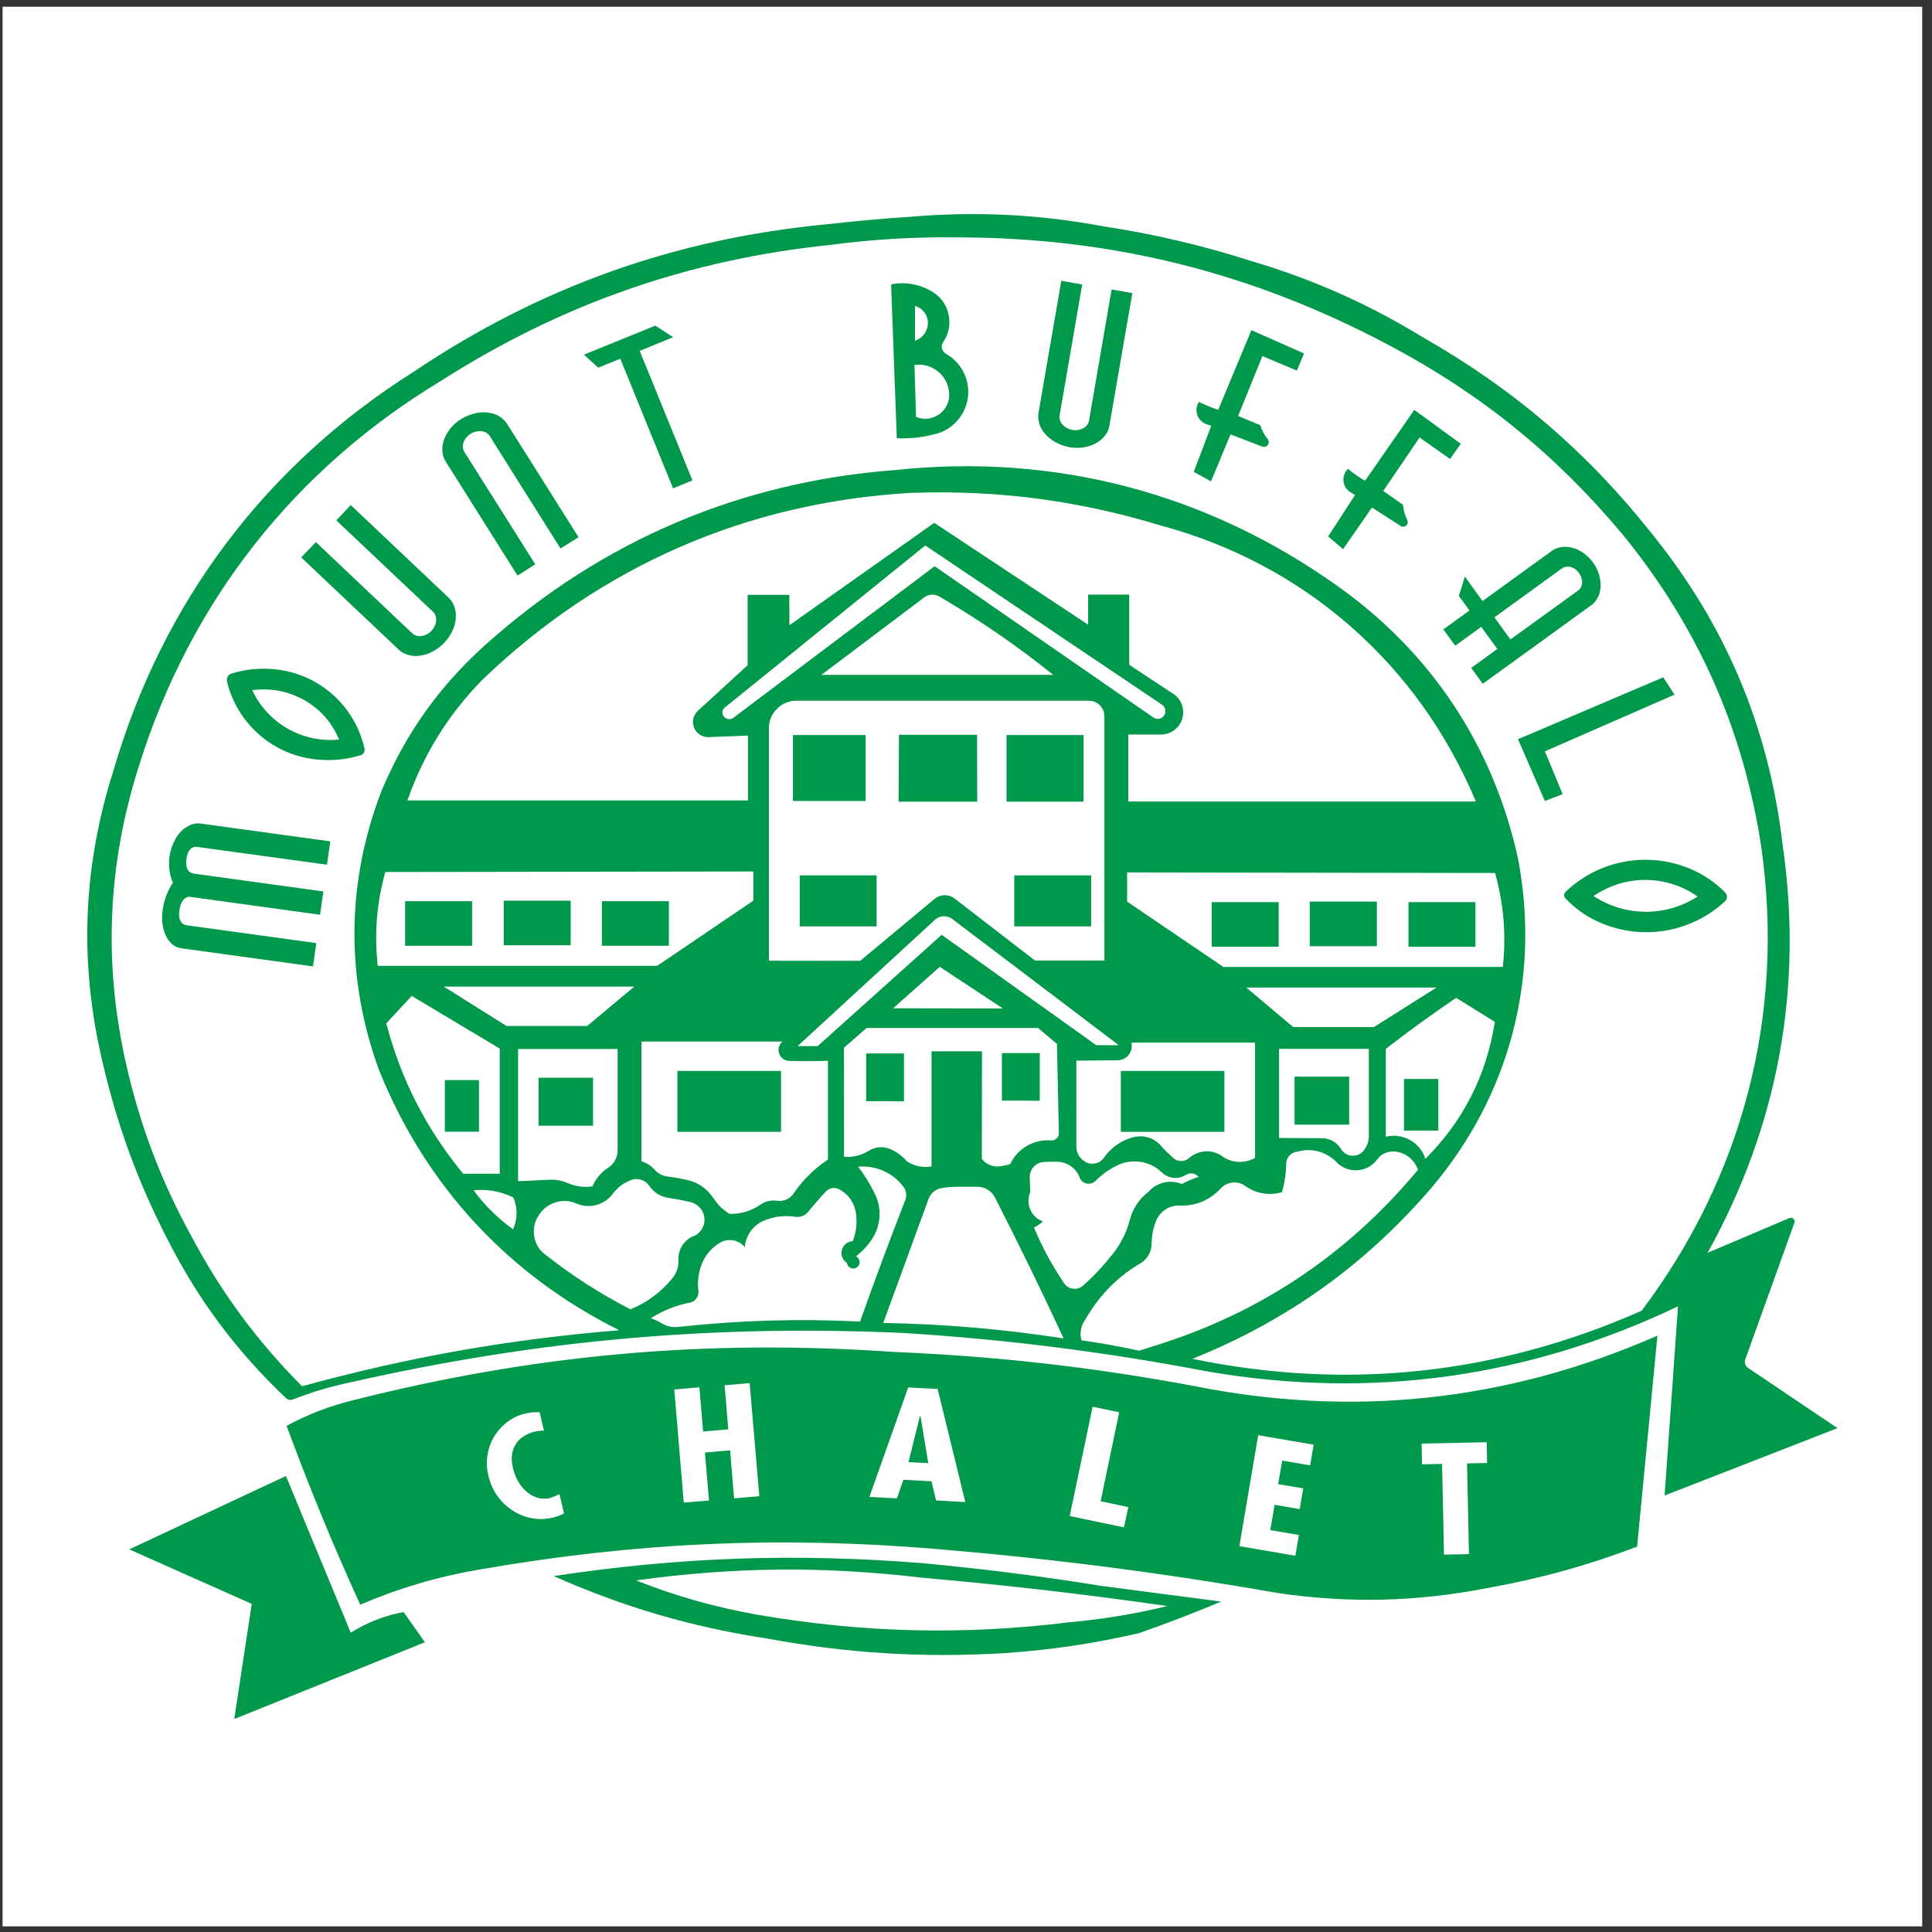
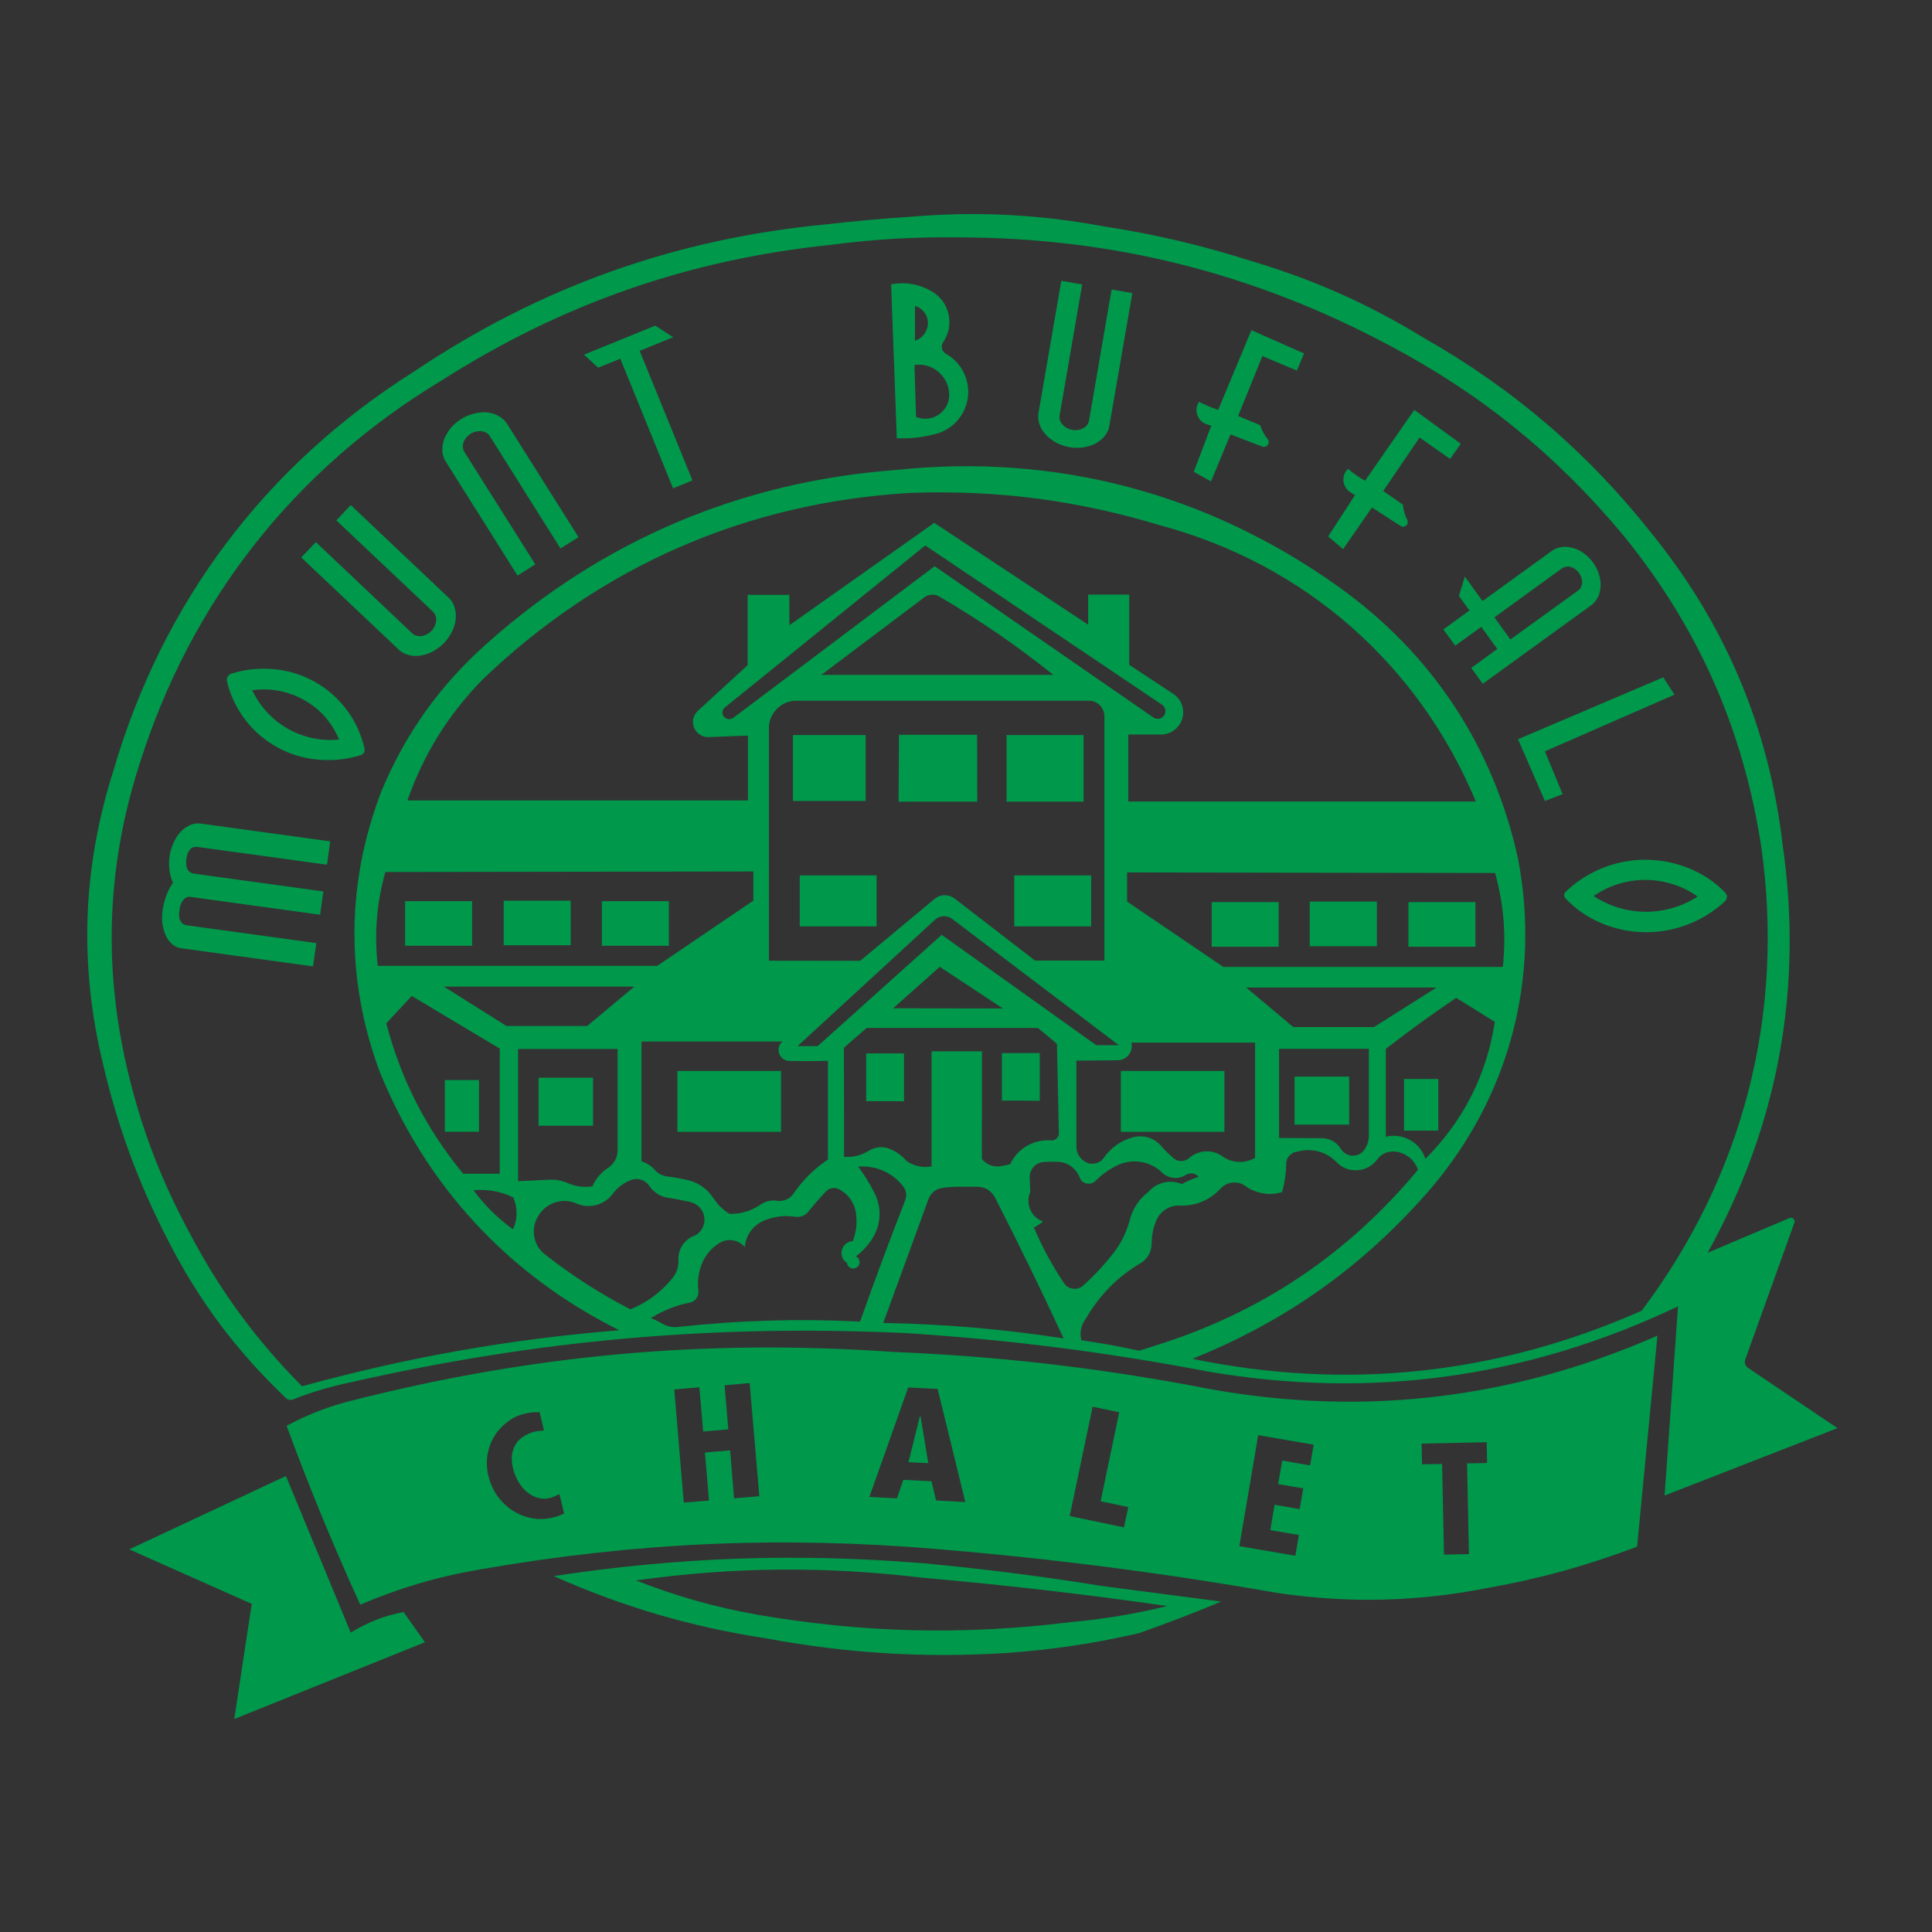
<svg xmlns="http://www.w3.org/2000/svg" width="194pt" height="194pt" viewBox="0 0 194 194" version="1.1">
  <rect x="0" y="0" width="194" height="194" fill="#333333" stroke="none" />
  <g id="surface1">
-     <path style=" stroke:none;fill-rule:evenodd;fill:rgb(100%,100%,100%);fill-opacity:1;" d="M 0.258 0.676 L 193.016 0.676 L 193.016 193.434 L 0.258 193.434 L 0.258 0.676 " />
    <path style=" stroke:none;fill-rule:evenodd;fill:rgb(0%,59.599%,29.399%);fill-opacity:1;" d="M 28.711 148.211 L 35.219 163.941 C 36.895 162.906 38.594 162.238 40.527 161.871 L 42.668 164.906 L 23.523 172.613 L 25.277 161.051 L 12.98 155.578 Z M 92.613 158.426 C 82.77 157.254 73.672 157.336 63.867 158.695 C 67.926 160.289 71.766 161.379 76.055 162.141 C 86.73 163.969 96.699 164.211 107.453 162.891 C 110.844 162.578 113.91 162.074 117.219 161.27 C 108.789 160.059 101.098 159.172 92.613 158.426 Z M 92.695 156.969 C 98.891 157.555 104.5 158.262 110.641 159.254 L 122.625 160.82 C 119.82 161.992 117.246 162.984 114.371 163.992 C 109.812 165.043 105.574 165.668 100.906 165.996 C 92.652 166.484 85.098 166.023 76.969 164.523 C 69.383 163.355 62.629 161.379 55.602 158.262 C 68.254 156.34 79.949 155.945 92.695 156.969 Z M 54.188 141.812 C 53.711 141.785 53.246 141.824 52.785 141.934 C 51.898 142.125 51.137 142.547 50.457 143.203 C 49.789 143.855 49.324 144.617 49.082 145.504 C 48.836 146.387 48.82 147.273 49.039 148.184 C 49.285 149.207 49.746 150.078 50.414 150.785 C 51.082 151.508 51.859 151.996 52.742 152.281 C 53.613 152.57 54.5 152.609 55.371 152.418 C 55.836 152.324 56.258 152.176 56.637 151.969 L 56.176 150.035 C 55.793 150.215 55.465 150.352 55.207 150.43 C 54.637 150.555 54.09 150.484 53.574 150.242 C 53.043 149.98 52.605 149.602 52.254 149.098 C 51.898 148.594 51.668 148.062 51.531 147.504 C 51.34 146.742 51.34 146.102 51.531 145.57 C 51.723 145.027 52.023 144.617 52.43 144.332 C 52.84 144.047 53.262 143.855 53.695 143.758 C 53.996 143.691 54.309 143.652 54.621 143.652 Z M 67.707 139.523 L 68.66 150.883 L 71.195 150.676 L 70.785 145.855 L 73.316 145.637 L 73.711 150.457 L 76.246 150.242 L 75.277 138.883 L 72.762 139.102 L 73.129 143.527 L 70.609 143.746 L 70.227 139.305 Z M 109.715 141.254 L 107.414 152.23 L 112.859 153.371 L 113.297 151.332 L 110.52 150.746 L 112.383 141.812 Z M 126.34 144.113 L 124.449 155.254 L 130.07 156.219 L 130.426 154.137 L 127.555 153.645 L 127.988 151.098 L 130.508 151.535 L 130.863 149.453 L 128.344 149.027 L 128.754 146.66 L 131.555 147.148 L 131.91 145.066 Z M 142.75 144.957 L 142.789 147.039 L 144.805 147 L 144.996 156.109 L 147.504 156.055 L 147.312 146.945 L 149.324 146.906 L 149.285 144.82 Z M 93.211 146.918 L 91.223 146.824 L 92.367 142.219 L 92.438 142.234 Z M 91.195 139.32 L 87.301 150.309 L 90.066 150.457 L 90.707 148.594 L 93.539 148.742 L 93.988 150.664 L 96.93 150.828 L 94.152 139.469 Z M 166.43 134.117 L 164.387 155.305 C 159.391 157.199 154.691 158.508 149.434 159.445 C 142.285 160.848 135.547 161.012 128.328 159.965 C 116.645 157.922 105.957 156.547 94.137 155.551 C 78.344 154.219 63.828 154.871 48.207 157.594 C 43.945 158.316 40.148 159.445 36.172 161.133 C 33.406 155.062 31.094 149.438 28.777 143.172 C 30.941 142.016 33.039 141.199 35.422 140.613 C 53.668 135.996 70.961 134.445 89.738 135.754 C 100.09 136.188 109.469 137.25 119.656 139.129 C 135.766 142.398 151.395 140.723 166.43 134.117 Z M 91.469 49.492 C 75.02 50.43 60.34 56.828 48.453 68.242 C 44.996 71.781 42.559 75.703 40.91 80.371 L 75.102 80.371 L 75.102 73.863 L 71.168 74.016 C 70.527 74.043 69.941 73.66 69.695 73.074 C 69.449 72.488 69.613 71.809 70.078 71.371 L 75.074 66.797 L 75.074 59.73 L 79.254 59.73 L 79.27 62.781 L 93.812 52.5 L 109.266 62.727 L 109.266 59.703 L 113.391 59.703 L 113.391 66.758 L 117.789 69.656 C 118.621 70.188 119.004 71.223 118.715 72.16 C 118.445 73.102 117.559 73.758 116.578 73.758 L 113.297 73.758 L 113.297 80.48 L 148.195 80.48 C 142.41 66.648 130.973 56.625 116.484 52.746 C 108.137 50.227 100.172 49.191 91.469 49.492 Z M 92.91 54.773 L 72.801 71.031 C 72.652 71.141 72.57 71.289 72.543 71.469 C 72.527 71.66 72.582 71.82 72.691 71.957 C 72.812 72.094 72.965 72.191 73.141 72.203 C 73.316 72.23 73.48 72.191 73.633 72.082 L 93.852 56.855 L 115.789 72.027 C 115.965 72.16 116.172 72.203 116.375 72.176 C 116.578 72.148 116.754 72.027 116.879 71.863 C 117 71.688 117.055 71.48 117.016 71.277 C 116.988 71.074 116.863 70.895 116.699 70.773 Z M 92.734 60.043 L 82.48 67.766 L 105.766 67.766 C 102.035 64.781 98.441 62.316 94.316 59.895 C 93.812 59.609 93.172 59.66 92.734 60.043 Z M 108.805 73.809 L 108.805 80.496 L 101.07 80.496 L 101.07 73.809 Z M 98.113 73.781 L 98.129 80.496 L 90.23 80.496 L 90.27 73.781 Z M 79.621 73.809 L 86.922 73.809 L 86.922 80.43 L 79.621 80.43 Z M 80.305 87.902 L 88.023 87.902 L 88.023 93.023 L 80.305 93.023 Z M 101.844 87.902 L 109.566 87.902 L 109.566 93.023 L 101.844 93.023 Z M 109.348 70.363 L 79.965 70.363 C 79.227 70.363 78.547 70.637 78.031 71.168 C 77.496 71.688 77.211 72.352 77.211 73.09 L 77.211 96.469 L 86.375 96.48 L 93.895 90.219 C 94.465 89.781 95.27 89.781 95.852 90.219 L 103.93 96.453 L 110.898 96.453 L 110.898 71.93 C 110.898 71.508 110.734 71.129 110.449 70.828 C 110.152 70.527 109.77 70.363 109.348 70.363 Z M 50.578 90.438 L 57.305 90.438 L 57.305 94.914 L 50.578 94.914 Z M 40.68 90.492 L 47.406 90.492 L 47.406 94.969 L 40.68 94.969 Z M 60.438 90.492 L 67.164 90.492 L 67.164 94.969 L 60.438 94.969 Z M 38.691 87.562 C 37.82 90.711 37.574 93.73 37.93 96.984 L 65.992 96.984 L 75.648 90.438 L 75.648 87.508 Z M 95.637 92.289 C 95.133 91.895 94.41 91.906 93.918 92.328 L 80.086 105.047 L 82.102 105.047 L 94.559 93.867 L 110.082 104.953 L 112.344 104.953 Z M 94.367 97.082 L 89.684 101.246 L 100.699 101.262 Z M 140.98 108.344 L 144.426 108.344 L 144.426 113.531 L 140.98 113.531 Z M 146.223 100.199 C 143.742 101.875 141.539 103.48 139.156 105.32 L 139.156 114.145 C 139.984 113.938 140.828 114.062 141.578 114.469 C 142.328 114.891 142.871 115.547 143.129 116.363 C 146.941 112.551 149.285 107.934 150.102 102.609 Z M 63.691 99.07 L 44.574 99.07 L 50.852 103.02 L 58.965 103.02 Z M 44.668 108.453 L 48.098 108.453 L 48.098 113.641 L 44.668 113.641 Z M 41.344 100.008 L 38.785 102.758 C 40.285 108.438 42.777 113.312 46.508 117.859 L 50.184 117.859 L 50.184 105.293 Z M 86.977 105.781 L 90.773 105.781 L 90.773 110.59 C 89.469 110.574 88.281 110.562 86.977 110.574 Z M 100.605 105.742 L 104.406 105.742 L 104.406 110.535 C 103.098 110.52 101.914 110.508 100.605 110.52 Z M 94.629 103.223 L 87.016 103.223 L 84.742 105.211 L 84.758 116.156 C 85.641 116.227 86.473 116.023 87.234 115.559 C 87.902 115.137 88.703 115.082 89.426 115.395 C 90.066 115.68 90.598 116.078 91.059 116.609 C 91.797 117.098 92.652 117.273 93.539 117.125 L 93.539 105.566 L 98.605 105.566 L 98.59 116.363 C 99.012 116.906 99.652 117.18 100.332 117.125 C 100.715 117.07 101.07 117.004 101.438 116.895 C 102.172 115.328 103.793 114.387 105.52 114.512 C 105.727 114.539 105.941 114.469 106.094 114.32 C 106.258 114.172 106.34 113.965 106.324 113.746 L 106.133 104.816 L 104.227 103.223 Z M 122.949 107.539 L 122.949 113.652 L 112.547 113.652 L 112.547 107.539 Z M 113.609 104.691 C 113.703 105.113 113.621 105.566 113.352 105.906 C 113.078 106.258 112.672 106.465 112.234 106.465 L 108.082 106.504 L 108.082 115.152 C 108.094 115.777 108.422 116.336 108.953 116.648 C 109.266 116.84 109.621 116.906 109.973 116.824 C 110.328 116.758 110.629 116.566 110.832 116.266 C 111.555 115.246 112.535 114.539 113.73 114.211 C 114.781 113.91 115.883 114.238 116.594 115.07 C 116.988 115.52 117.383 115.898 117.832 116.293 C 118.051 116.484 118.32 116.594 118.621 116.582 C 118.906 116.582 119.18 116.484 119.395 116.293 C 120.297 115.492 121.629 115.383 122.637 116.035 C 123.617 116.797 124.953 116.879 126.027 116.266 L 126.027 104.691 Z M 135.477 108.109 L 135.477 112.93 L 129.992 112.93 L 129.992 108.109 Z M 128.438 105.32 L 128.438 114.266 L 132.715 114.293 C 133.504 114.281 134.238 114.688 134.648 115.367 C 134.906 115.789 135.344 116.051 135.848 116.051 C 136.336 116.051 136.785 115.805 137.043 115.383 C 137.316 114.973 137.453 114.539 137.453 114.047 L 137.453 105.32 Z M 78.426 107.539 L 78.426 113.652 L 68.02 113.652 L 68.02 107.539 Z M 64.414 104.586 L 64.414 116.609 C 64.945 116.785 65.379 117.059 65.746 117.465 C 66.074 117.848 66.508 118.066 67.012 118.133 C 67.805 118.227 68.496 118.363 69.273 118.555 C 70.215 118.828 70.988 119.387 71.547 120.188 C 71.793 120.543 72.023 120.844 72.309 121.156 C 72.609 121.441 72.91 121.672 73.25 121.891 C 74.379 121.918 75.414 121.605 76.34 120.977 C 76.832 120.625 77.402 120.488 78.004 120.57 C 78.602 120.664 79.199 120.449 79.594 119.973 C 80.562 118.539 81.707 117.398 83.137 116.43 L 83.137 106.52 C 81.816 106.559 80.617 106.559 79.297 106.531 C 78.832 106.543 78.41 106.258 78.246 105.809 C 78.082 105.375 78.207 104.883 78.574 104.586 Z M 59.551 108.219 L 59.551 113.039 L 54.078 113.039 L 54.078 108.219 Z M 52.023 105.332 L 52.023 118.609 L 55.195 118.461 C 55.82 118.434 56.406 118.539 56.977 118.785 C 57.781 119.141 58.613 119.25 59.484 119.129 C 59.824 118.363 60.328 117.75 61.023 117.289 C 61.66 116.895 62.043 116.199 62.016 115.449 L 62.016 105.332 Z M 130.277 115.641 C 129.949 115.668 129.676 115.816 129.473 116.051 C 129.254 116.281 129.145 116.582 129.16 116.895 C 129.133 117.875 128.996 118.758 128.738 119.711 C 127.457 120.078 126.137 119.863 125.047 119.098 C 124.664 118.812 124.23 118.703 123.77 118.746 C 123.289 118.801 122.883 119.004 122.57 119.344 C 121.508 120.504 120.062 121.113 118.484 121.059 C 117.41 120.992 116.402 121.672 116.047 122.707 C 115.773 123.402 115.652 124.098 115.637 124.844 C 115.652 125.621 115.285 126.316 114.656 126.766 C 112.246 128.168 110.395 130.047 109.008 132.457 C 108.543 133.07 108.395 133.832 108.586 134.582 C 110.586 134.867 112.398 135.195 114.387 135.629 C 114.918 135.453 115.395 135.305 115.926 135.141 C 126.52 131.859 135.289 125.988 142.383 117.465 C 142.039 116.473 141.184 115.762 140.137 115.641 C 139.426 115.547 138.719 115.832 138.297 116.418 C 137.82 117.07 137.098 117.465 136.297 117.508 C 135.477 117.559 134.73 117.262 134.172 116.66 C 133.148 115.629 131.664 115.246 130.277 115.641 Z M 112.086 117.07 C 111.281 117.48 110.613 117.969 109.973 118.609 C 109.742 118.828 109.414 118.91 109.102 118.84 C 108.789 118.773 108.531 118.555 108.422 118.254 C 108.066 117.301 107.156 116.66 106.148 116.66 C 105.711 116.648 105.316 116.648 104.883 116.676 C 104.461 116.691 104.09 116.852 103.805 117.152 C 103.531 117.453 103.383 117.82 103.398 118.242 L 103.453 119.699 C 103.207 120.27 103.207 120.883 103.453 121.457 C 103.695 122.027 104.145 122.449 104.73 122.652 C 104.445 122.898 104.16 123.09 103.82 123.254 C 104.676 125.281 105.629 127.039 106.855 128.863 C 107.074 129.176 107.398 129.367 107.77 129.406 C 108.148 129.449 108.516 129.324 108.789 129.066 C 110 127.977 111.008 126.875 111.988 125.582 C 112.672 124.641 113.133 123.66 113.434 122.543 C 113.73 121.375 114.371 120.406 115.324 119.672 C 116.156 118.719 117.504 118.406 118.676 118.895 C 119.234 118.594 119.766 118.363 120.363 118.172 C 120.199 117.984 119.996 117.875 119.738 117.832 C 119.492 117.805 119.262 117.859 119.043 117.996 C 118.293 118.461 117.301 118.352 116.672 117.723 C 115.449 116.555 113.598 116.281 112.086 117.07 Z M 86.172 117.152 C 86.797 117.984 87.301 118.785 87.766 119.711 C 88.57 121.211 88.5 122.992 87.562 124.422 C 87.109 125.105 86.609 125.648 85.953 126.152 C 86.16 126.25 86.293 126.453 86.32 126.684 C 86.336 126.902 86.238 127.121 86.051 127.258 C 85.859 127.391 85.629 127.418 85.422 127.324 C 85.207 127.23 85.07 127.039 85.043 126.805 C 84.605 126.535 84.402 126.004 84.539 125.5 C 84.676 125.008 85.109 124.656 85.629 124.629 C 85.98 123.715 86.09 122.805 85.953 121.836 C 85.805 120.773 85.164 119.875 84.211 119.398 C 83.777 119.195 83.246 119.289 82.918 119.656 C 82.277 120.34 81.734 120.965 81.148 121.688 C 80.836 122.066 80.371 122.246 79.895 122.191 C 78.793 122.012 77.758 122.137 76.734 122.559 C 75.633 123.02 74.883 124.027 74.789 125.227 C 74.203 124.52 73.18 124.316 72.379 124.738 C 71.562 125.199 70.949 125.867 70.555 126.723 C 70.145 127.664 70.008 128.617 70.133 129.641 C 70.16 129.91 70.09 130.156 69.926 130.375 C 69.777 130.594 69.547 130.742 69.285 130.797 C 67.859 131.082 66.59 131.586 65.352 132.363 C 65.762 132.512 66.113 132.688 66.496 132.906 C 67 133.207 67.57 133.316 68.172 133.234 C 74.406 132.566 80.113 132.402 86.363 132.703 C 87.859 128.48 89.277 124.684 90.898 120.516 C 91.074 120.051 91.008 119.547 90.707 119.152 C 89.629 117.738 87.941 117.004 86.172 117.152 Z M 63.379 118.488 C 62.613 118.773 61.988 119.25 61.512 119.902 C 60.668 121.02 59.145 121.414 57.863 120.844 C 57.184 120.543 56.445 120.516 55.738 120.746 C 55.031 120.977 54.457 121.43 54.078 122.066 C 53.668 122.695 53.52 123.402 53.641 124.125 C 53.75 124.859 54.117 125.484 54.691 125.934 C 57.469 128.113 60.176 129.855 63.309 131.477 C 64.984 130.781 66.348 129.773 67.488 128.387 C 67.926 127.867 68.145 127.258 68.129 126.574 C 68.035 125.445 68.758 124.383 69.844 124.043 C 70.484 123.66 70.84 122.926 70.719 122.176 C 70.594 121.441 70.023 120.855 69.285 120.691 C 68.551 120.527 67.871 120.395 67.121 120.285 C 66.305 120.16 65.625 119.727 65.16 119.031 C 64.766 118.473 64.02 118.242 63.379 118.488 Z M 96.316 119.168 C 95.73 119.168 95.199 119.195 94.613 119.289 C 93.988 119.371 93.457 119.793 93.238 120.395 L 88.691 132.84 C 94.941 132.961 100.621 133.453 106.801 134.391 C 104.527 129.488 102.363 125.062 99.91 120.242 C 99.57 119.59 98.902 119.168 98.156 119.168 Z M 47.555 119.523 C 48.699 121.074 49.965 122.312 51.516 123.441 C 51.98 122.422 51.992 121.293 51.543 120.242 C 50.277 119.629 48.957 119.387 47.555 119.523 Z M 128.398 90.586 L 128.398 95.066 L 121.672 95.066 L 121.672 90.586 Z M 138.258 90.531 L 138.258 95.012 L 131.516 95.012 L 131.516 90.531 Z M 148.156 90.586 L 148.156 95.066 L 141.43 95.066 L 141.43 90.586 Z M 150.129 87.66 L 113.176 87.605 L 113.176 90.531 L 122.844 97.094 L 150.906 97.094 C 151.246 93.84 151 90.816 150.129 87.66 Z M 125.145 99.164 L 129.855 103.129 L 137.969 103.129 L 144.246 99.164 Z M 167.016 68.012 L 168.145 69.754 L 155.129 75.445 L 156.91 79.746 L 155.129 80.43 L 152.43 74.23 Z M 33.16 84.484 L 32.836 86.828 L 19.816 85.043 C 19.668 85.016 19.531 85.043 19.383 85.086 C 19.34 85.113 19.301 85.125 19.258 85.152 C 19.207 85.18 19.176 85.207 19.137 85.246 C 19.055 85.328 18.988 85.426 18.934 85.52 C 18.906 85.59 18.879 85.645 18.852 85.699 C 18.715 86.078 18.66 86.461 18.715 86.867 C 18.727 87.004 18.754 87.129 18.809 87.25 C 18.836 87.305 18.863 87.359 18.906 87.398 C 18.934 87.453 18.973 87.496 19.016 87.523 C 19.055 87.562 19.098 87.59 19.137 87.617 C 19.246 87.672 19.367 87.715 19.492 87.727 L 32.469 89.512 L 32.141 91.852 L 19.082 90.055 C 19 90.039 18.918 90.055 18.836 90.066 C 18.754 90.098 18.672 90.137 18.605 90.191 C 18.512 90.246 18.441 90.312 18.387 90.395 C 18.32 90.492 18.266 90.574 18.211 90.68 C 18.156 90.789 18.117 90.887 18.09 91.008 C 18.035 91.266 17.992 91.496 17.98 91.758 C 17.98 91.949 17.992 92.125 18.047 92.301 C 18.074 92.383 18.117 92.453 18.156 92.531 C 18.199 92.602 18.238 92.656 18.293 92.711 C 18.348 92.75 18.402 92.793 18.469 92.82 C 18.566 92.875 18.672 92.902 18.781 92.914 L 31.762 94.699 L 31.434 97.039 L 18.172 95.215 C 17.898 95.176 17.668 95.078 17.449 94.93 C 17.203 94.754 17.012 94.547 16.848 94.305 C 16.672 94.02 16.551 93.73 16.453 93.406 C 16.344 93.051 16.289 92.711 16.277 92.344 C 16.266 91.961 16.289 91.594 16.359 91.211 C 16.523 90.258 16.836 89.43 17.367 88.625 C 17.219 88.297 17.109 87.984 17.055 87.633 C 16.848 86.473 17.027 85.344 17.586 84.309 C 17.746 83.996 17.938 83.738 18.184 83.477 C 18.414 83.246 18.66 83.07 18.945 82.922 C 19.082 82.84 19.219 82.797 19.355 82.758 C 19.641 82.676 19.898 82.66 20.184 82.703 Z M 45.008 59.977 C 45.238 60.195 45.418 60.426 45.539 60.711 C 45.676 61.012 45.742 61.309 45.77 61.637 C 45.785 61.992 45.758 62.316 45.676 62.656 C 45.582 63.027 45.445 63.34 45.254 63.664 C 44.871 64.348 44.355 64.879 43.703 65.273 C 43.387 65.477 43.074 65.613 42.707 65.723 C 42.383 65.816 42.055 65.871 41.715 65.871 C 41.387 65.859 41.086 65.805 40.789 65.695 C 40.488 65.586 40.242 65.438 40.023 65.219 L 30.246 55.973 L 31.719 54.434 L 41.426 63.625 C 41.523 63.707 41.633 63.773 41.754 63.816 C 41.875 63.855 42 63.883 42.137 63.883 C 42.285 63.883 42.422 63.855 42.559 63.816 C 43.02 63.68 43.375 63.379 43.605 62.957 C 43.676 62.82 43.727 62.684 43.77 62.535 C 43.797 62.398 43.809 62.262 43.797 62.129 C 43.797 61.992 43.758 61.867 43.703 61.746 C 43.66 61.637 43.594 61.539 43.496 61.445 L 33.773 52.254 L 35.219 50.715 Z M 67.598 33.859 L 64.234 35.234 L 69.531 48.238 L 67.586 49.039 L 62.289 36.023 L 60.07 36.922 L 58.641 35.613 L 65.801 32.699 Z M 44.789 46.398 C 44.613 46.141 44.504 45.867 44.449 45.555 C 44.395 45.23 44.41 44.93 44.465 44.602 C 44.531 44.262 44.641 43.949 44.816 43.648 C 44.996 43.309 45.199 43.035 45.457 42.766 C 46.004 42.207 46.629 41.824 47.379 41.594 C 47.73 41.484 48.074 41.414 48.441 41.402 C 48.793 41.391 49.105 41.43 49.449 41.512 C 49.762 41.605 50.031 41.73 50.305 41.922 C 50.551 42.098 50.754 42.301 50.918 42.559 L 58.094 53.941 L 56.281 55.074 L 49.16 43.758 C 49.094 43.648 49 43.566 48.902 43.5 C 48.781 43.418 48.672 43.363 48.535 43.336 C 48.398 43.297 48.262 43.281 48.113 43.297 C 47.637 43.32 47.215 43.512 46.887 43.867 C 46.777 43.977 46.695 44.098 46.629 44.223 C 46.562 44.355 46.52 44.48 46.492 44.617 C 46.465 44.754 46.465 44.875 46.492 45.012 C 46.508 45.133 46.547 45.242 46.613 45.352 L 53.75 56.668 L 51.969 57.797 Z M 151.668 64.211 L 158.465 59.297 C 158.559 59.227 158.641 59.145 158.707 59.051 C 158.762 58.941 158.816 58.832 158.844 58.711 C 158.871 58.586 158.871 58.465 158.859 58.328 C 158.832 58.043 158.734 57.797 158.57 57.566 C 158.41 57.32 158.191 57.129 157.918 57.008 C 157.797 56.953 157.688 56.91 157.551 56.898 C 157.414 56.887 157.305 56.887 157.184 56.926 C 157.062 56.953 156.953 56.992 156.855 57.062 L 150.062 61.992 Z M 148.891 68.664 L 147.734 67.07 L 150.348 65.164 L 148.742 62.945 L 146.129 64.836 L 144.93 63.203 L 147.555 61.297 L 146.492 59.84 L 147.094 57.891 L 148.863 60.355 L 155.766 55.359 C 156.012 55.168 156.27 55.059 156.559 54.98 C 156.871 54.91 157.156 54.883 157.469 54.926 C 157.809 54.965 158.109 55.059 158.422 55.195 C 159.074 55.508 159.605 55.961 160.016 56.559 C 160.41 57.129 160.641 57.758 160.711 58.438 C 160.738 58.766 160.723 59.062 160.656 59.379 C 160.602 59.676 160.492 59.934 160.328 60.18 C 160.18 60.426 160.004 60.629 159.758 60.793 Z M 125.66 33.152 L 130.945 35.492 L 130.223 37.211 L 126.762 35.754 L 124.324 41.77 L 126.547 42.695 C 126.711 43.227 126.953 43.664 127.297 44.098 C 127.43 44.262 127.43 44.508 127.309 44.672 C 127.188 44.848 126.953 44.914 126.762 44.848 L 123.562 43.621 L 121.602 48.336 L 119.871 47.379 L 121.629 42.75 L 121.195 42.613 C 120.73 42.465 120.391 42.125 120.227 41.676 C 120.062 41.227 120.133 40.75 120.391 40.355 C 121.031 40.668 121.645 40.926 122.324 41.156 Z M 91.879 30.727 L 91.879 34.215 C 92.477 34.008 92.926 33.547 93.102 32.934 C 93.238 32.469 93.184 31.992 92.953 31.57 C 92.707 31.148 92.34 30.848 91.879 30.727 Z M 91.824 36.648 L 91.984 41.863 C 92.707 42.164 93.496 42.098 94.152 41.703 C 94.82 41.293 95.242 40.629 95.309 39.852 C 95.363 38.926 95.008 38.055 94.328 37.426 C 93.648 36.801 92.75 36.516 91.824 36.648 Z M 89.48 28.547 C 90.938 28.277 92.383 28.535 93.648 29.312 C 94.492 29.828 95.051 30.633 95.254 31.598 C 95.457 32.578 95.27 33.531 94.711 34.348 C 94.586 34.539 94.531 34.77 94.586 34.988 C 94.641 35.219 94.777 35.398 94.98 35.52 C 96.508 36.379 97.379 38.055 97.203 39.809 C 97.012 41.551 95.801 43.023 94.125 43.527 C 92.762 43.906 91.457 44.07 90.051 44.004 Z M 25.332 69.305 C 26.887 72.641 30.383 74.629 34.047 74.262 C 33.34 72.559 32.168 71.223 30.574 70.312 C 28.941 69.398 27.184 69.059 25.332 69.305 Z M 23.262 67.629 C 24.707 67.191 26.094 67.055 27.605 67.207 C 32.004 67.629 35.652 70.867 36.605 75.188 C 36.621 75.254 36.621 75.309 36.605 75.391 C 36.578 75.594 36.43 75.77 36.227 75.824 C 34.781 76.273 33.395 76.41 31.883 76.273 C 27.484 75.879 23.809 72.707 22.785 68.402 C 22.773 68.324 22.773 68.242 22.785 68.16 C 22.828 67.898 23.02 67.695 23.262 67.629 Z M 170.461 90.027 C 169.695 89.484 168.922 89.09 168.023 88.801 C 165.285 87.918 162.398 88.352 160.016 89.973 C 163.188 92.059 167.262 92.086 170.461 90.027 Z M 173.238 89.633 C 173.414 89.809 173.453 90.082 173.348 90.312 C 173.32 90.383 173.266 90.449 173.195 90.52 C 169.832 93.621 164.984 94.469 160.766 92.684 C 159.391 92.098 158.246 91.309 157.211 90.23 C 157.062 90.098 157.02 89.863 157.113 89.688 C 157.141 89.617 157.184 89.566 157.238 89.523 C 160.574 86.363 165.406 85.465 169.656 87.211 C 171.031 87.781 172.188 88.559 173.238 89.633 Z M 142.016 41.156 L 146.684 44.562 L 145.609 46.086 L 142.547 43.934 L 138.895 49.301 L 140.871 50.676 C 140.926 51.219 141.062 51.711 141.305 52.199 C 141.402 52.391 141.359 52.621 141.211 52.773 C 141.047 52.91 140.816 52.938 140.641 52.812 L 137.766 50.961 L 134.863 55.141 L 133.367 53.863 L 136.062 49.711 L 135.656 49.465 C 135.246 49.23 134.973 48.824 134.906 48.348 C 134.852 47.883 135.004 47.422 135.355 47.078 C 135.914 47.543 136.445 47.91 137.07 48.277 Z M 111.402 42.711 C 111.363 43.023 111.254 43.297 111.09 43.555 C 110.914 43.824 110.711 44.059 110.449 44.246 C 110.164 44.465 109.879 44.617 109.539 44.738 C 109.184 44.859 108.844 44.93 108.477 44.957 C 107.688 45.012 106.977 44.875 106.27 44.547 C 105.93 44.398 105.645 44.207 105.359 43.977 C 105.086 43.746 104.867 43.512 104.676 43.215 C 104.5 42.941 104.379 42.668 104.309 42.344 C 104.242 42.043 104.227 41.758 104.281 41.457 L 106.57 28.195 L 108.668 28.562 L 106.395 41.742 C 106.379 41.863 106.379 41.988 106.406 42.109 C 106.445 42.246 106.488 42.355 106.57 42.477 C 106.652 42.602 106.746 42.695 106.855 42.789 C 107.223 43.09 107.672 43.227 108.148 43.188 C 108.301 43.172 108.449 43.145 108.586 43.09 C 108.723 43.035 108.828 42.98 108.953 42.887 C 109.062 42.805 109.145 42.711 109.211 42.602 C 109.277 42.492 109.32 42.383 109.348 42.262 L 111.621 29.066 L 113.703 29.434 Z M 96.234 23.836 C 91.824 23.781 87.793 24.016 83.422 24.586 C 69.125 26.07 56.418 30.508 44.301 38.23 C 29.527 47.148 19.125 60.398 13.961 76.875 C 10.789 86.84 10.367 96.727 12.684 106.941 C 14.086 113.066 16.129 118.461 19.137 123.988 C 22.188 129.746 25.742 134.582 30.328 139.199 C 41.074 136.258 51.082 134.484 62.18 133.574 C 51 128.004 42.734 119.043 38.062 107.457 C 34.688 98.211 34.77 88.613 38.309 79.422 C 40.734 73.633 44.137 68.867 48.809 64.688 C 60.477 54.258 74.367 48.359 89.973 47.191 C 106.012 45.5 121.234 49.52 134.363 58.887 C 143.758 65.57 149.965 74.969 152.43 86.215 C 154.719 98.172 151.574 110.059 143.688 119.332 C 137.016 127.066 129.215 132.633 119.738 136.445 C 135.262 139.648 150.359 138.027 164.848 131.613 C 175.047 118.051 179.23 101.848 176.859 85.059 C 175.062 73.227 170.473 62.891 162.902 53.629 C 156.23 45.652 148.727 39.562 139.523 34.688 C 125.852 27.402 111.73 23.863 96.234 23.836 Z M 91.414 21.766 C 98.059 21.211 104.188 21.508 110.75 22.719 C 115.992 23.523 120.703 24.629 125.758 26.246 C 131.965 28.098 137.398 30.523 142.926 33.898 C 151.98 39.062 159.336 45.352 165.816 53.52 C 173.266 62.711 177.621 73.047 178.996 84.801 C 181.094 99.234 178.547 113.039 171.469 125.797 L 179.68 122.312 C 179.812 122.246 179.977 122.273 180.086 122.383 C 180.195 122.477 180.234 122.625 180.184 122.777 L 175.266 136.461 C 175.129 136.789 175.254 137.184 175.551 137.371 L 184.512 143.406 L 167.148 150.172 L 168.496 131.176 C 153.508 138.328 137.777 140.52 121.41 137.742 C 111.023 135.766 101.477 134.539 90.926 133.859 C 71.672 132.977 54.023 134.539 35.219 138.801 C 33.176 139.227 31.336 139.77 29.402 140.531 C 29.188 140.613 28.941 140.574 28.766 140.438 C 23.684 135.617 19.832 130.441 16.688 124.191 C 13.812 118.555 11.812 113.094 10.367 106.941 C 7.93 96.93 8.27 87.184 11.391 77.379 C 16.32 60.465 26.652 46.738 41.535 37.332 C 54.254 28.793 67.816 23.961 83.066 22.516 C 85.926 22.188 88.543 21.957 91.414 21.766 " />
  </g>
</svg>